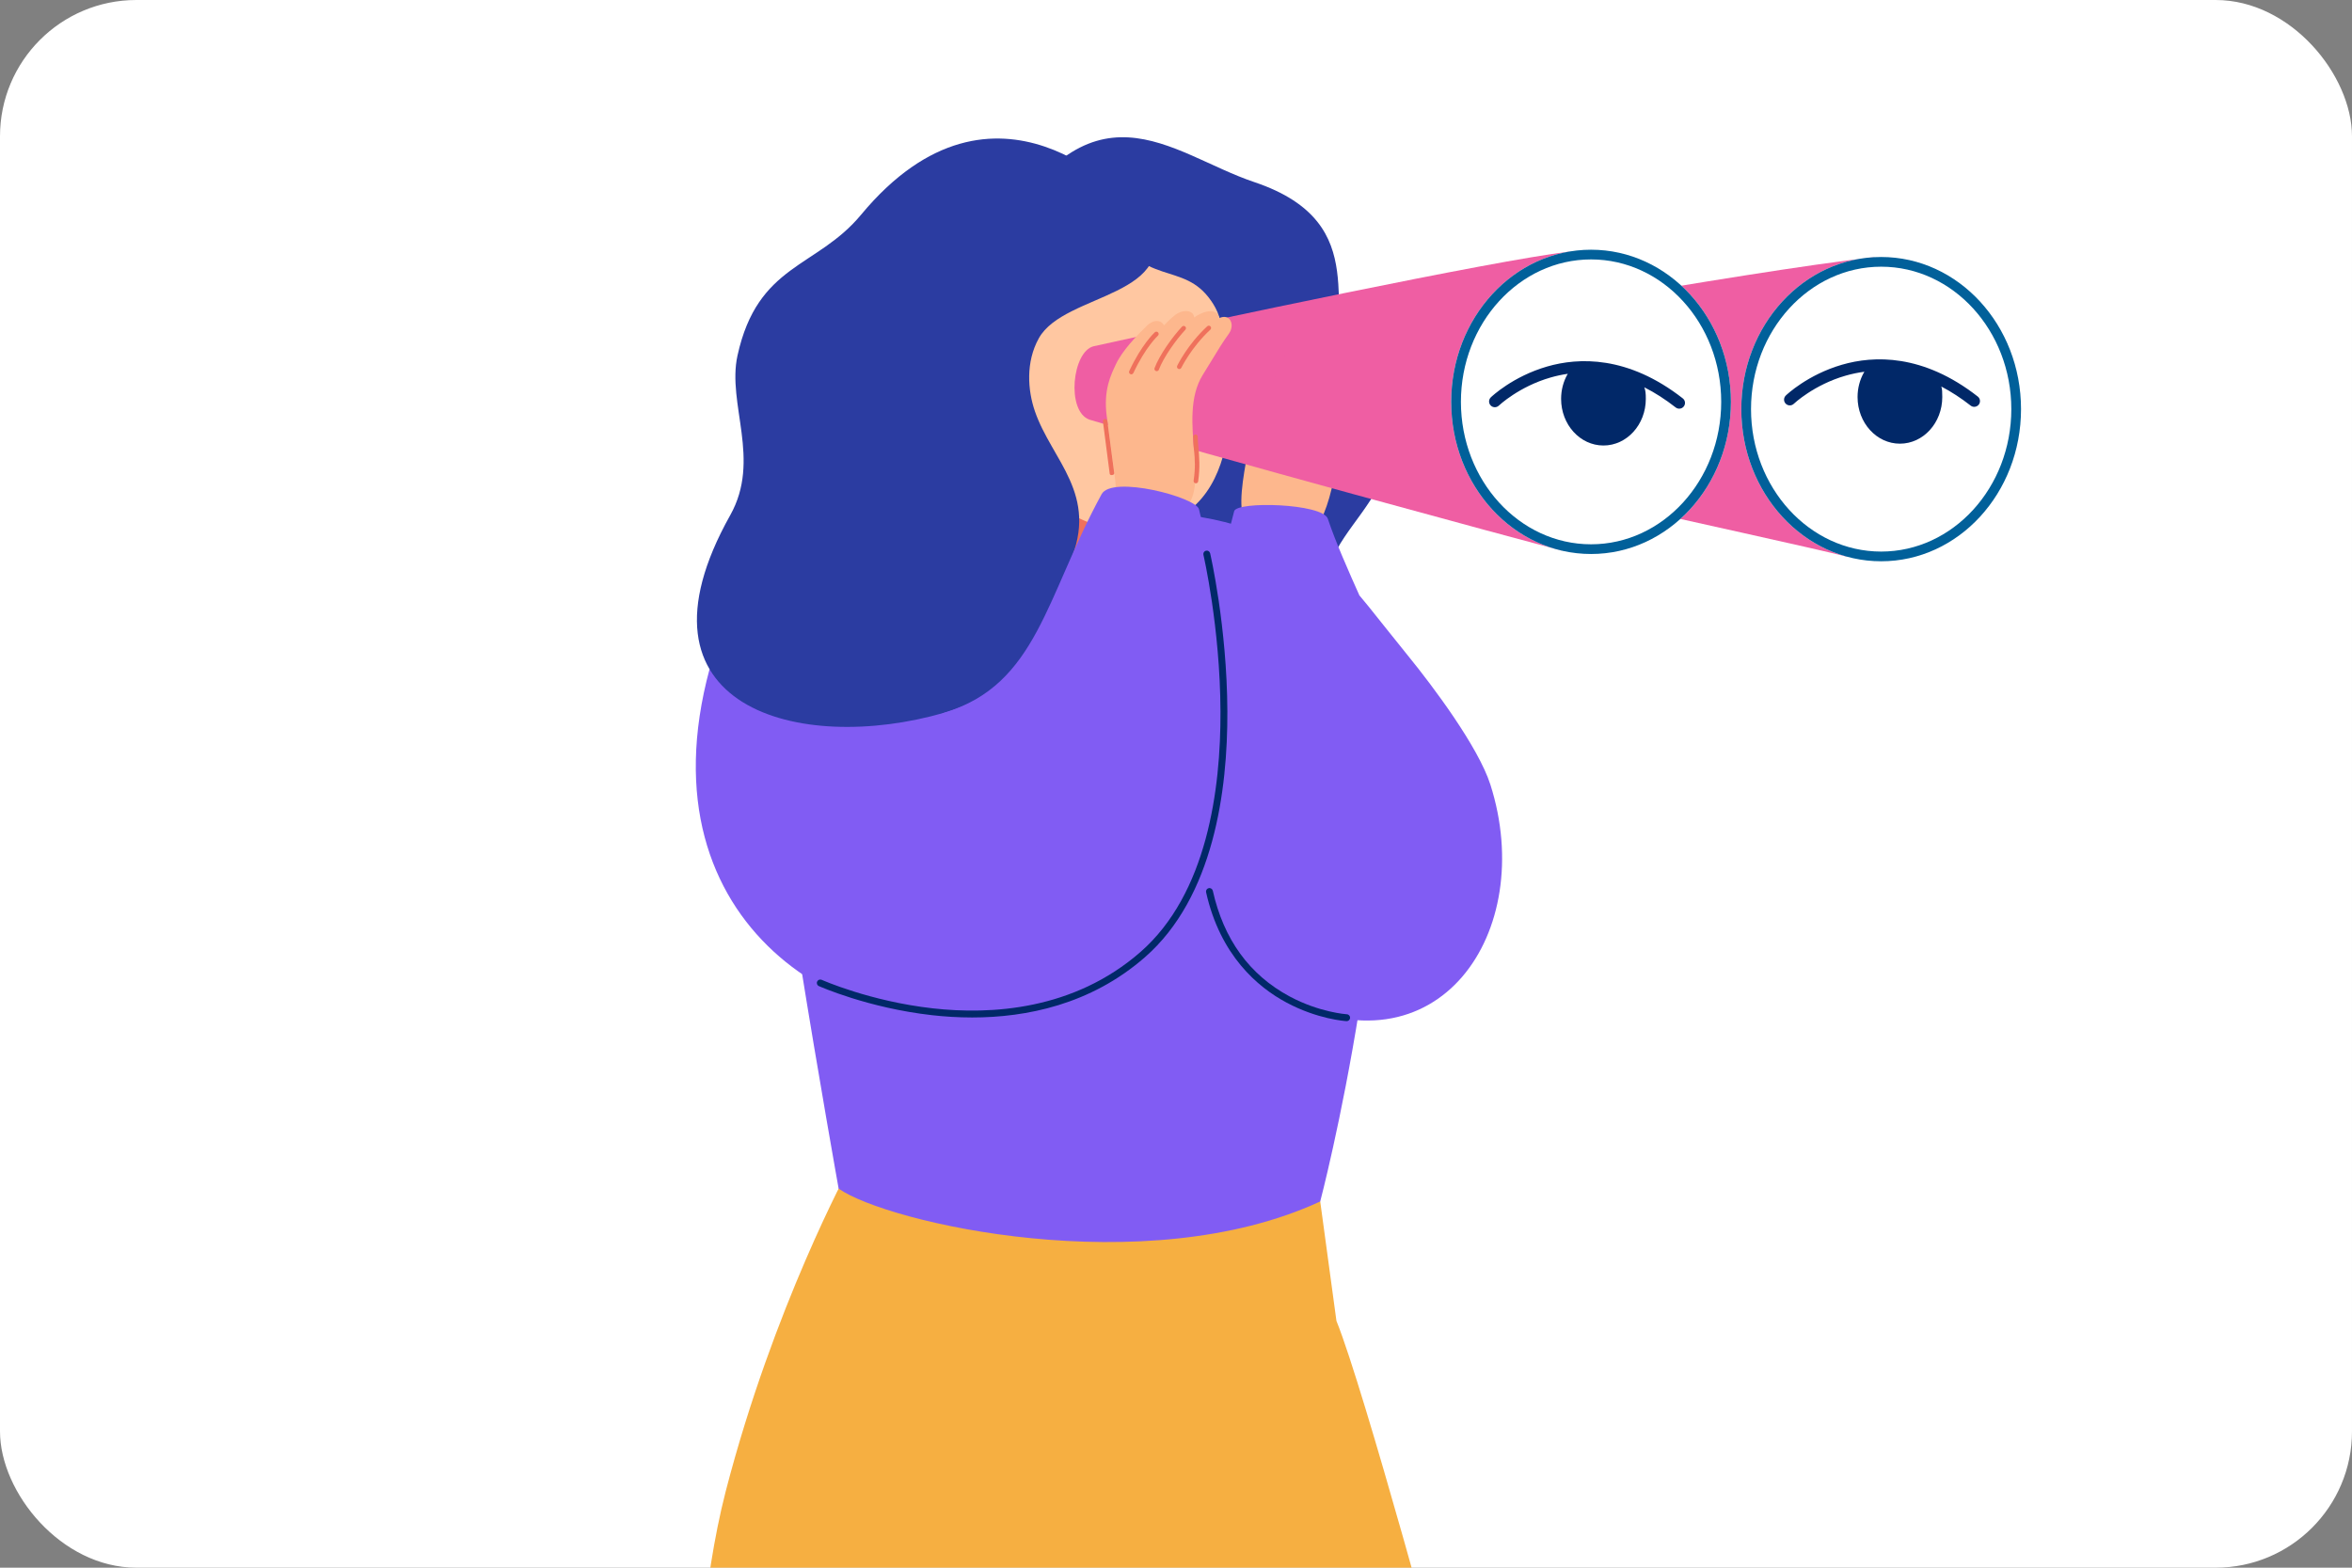
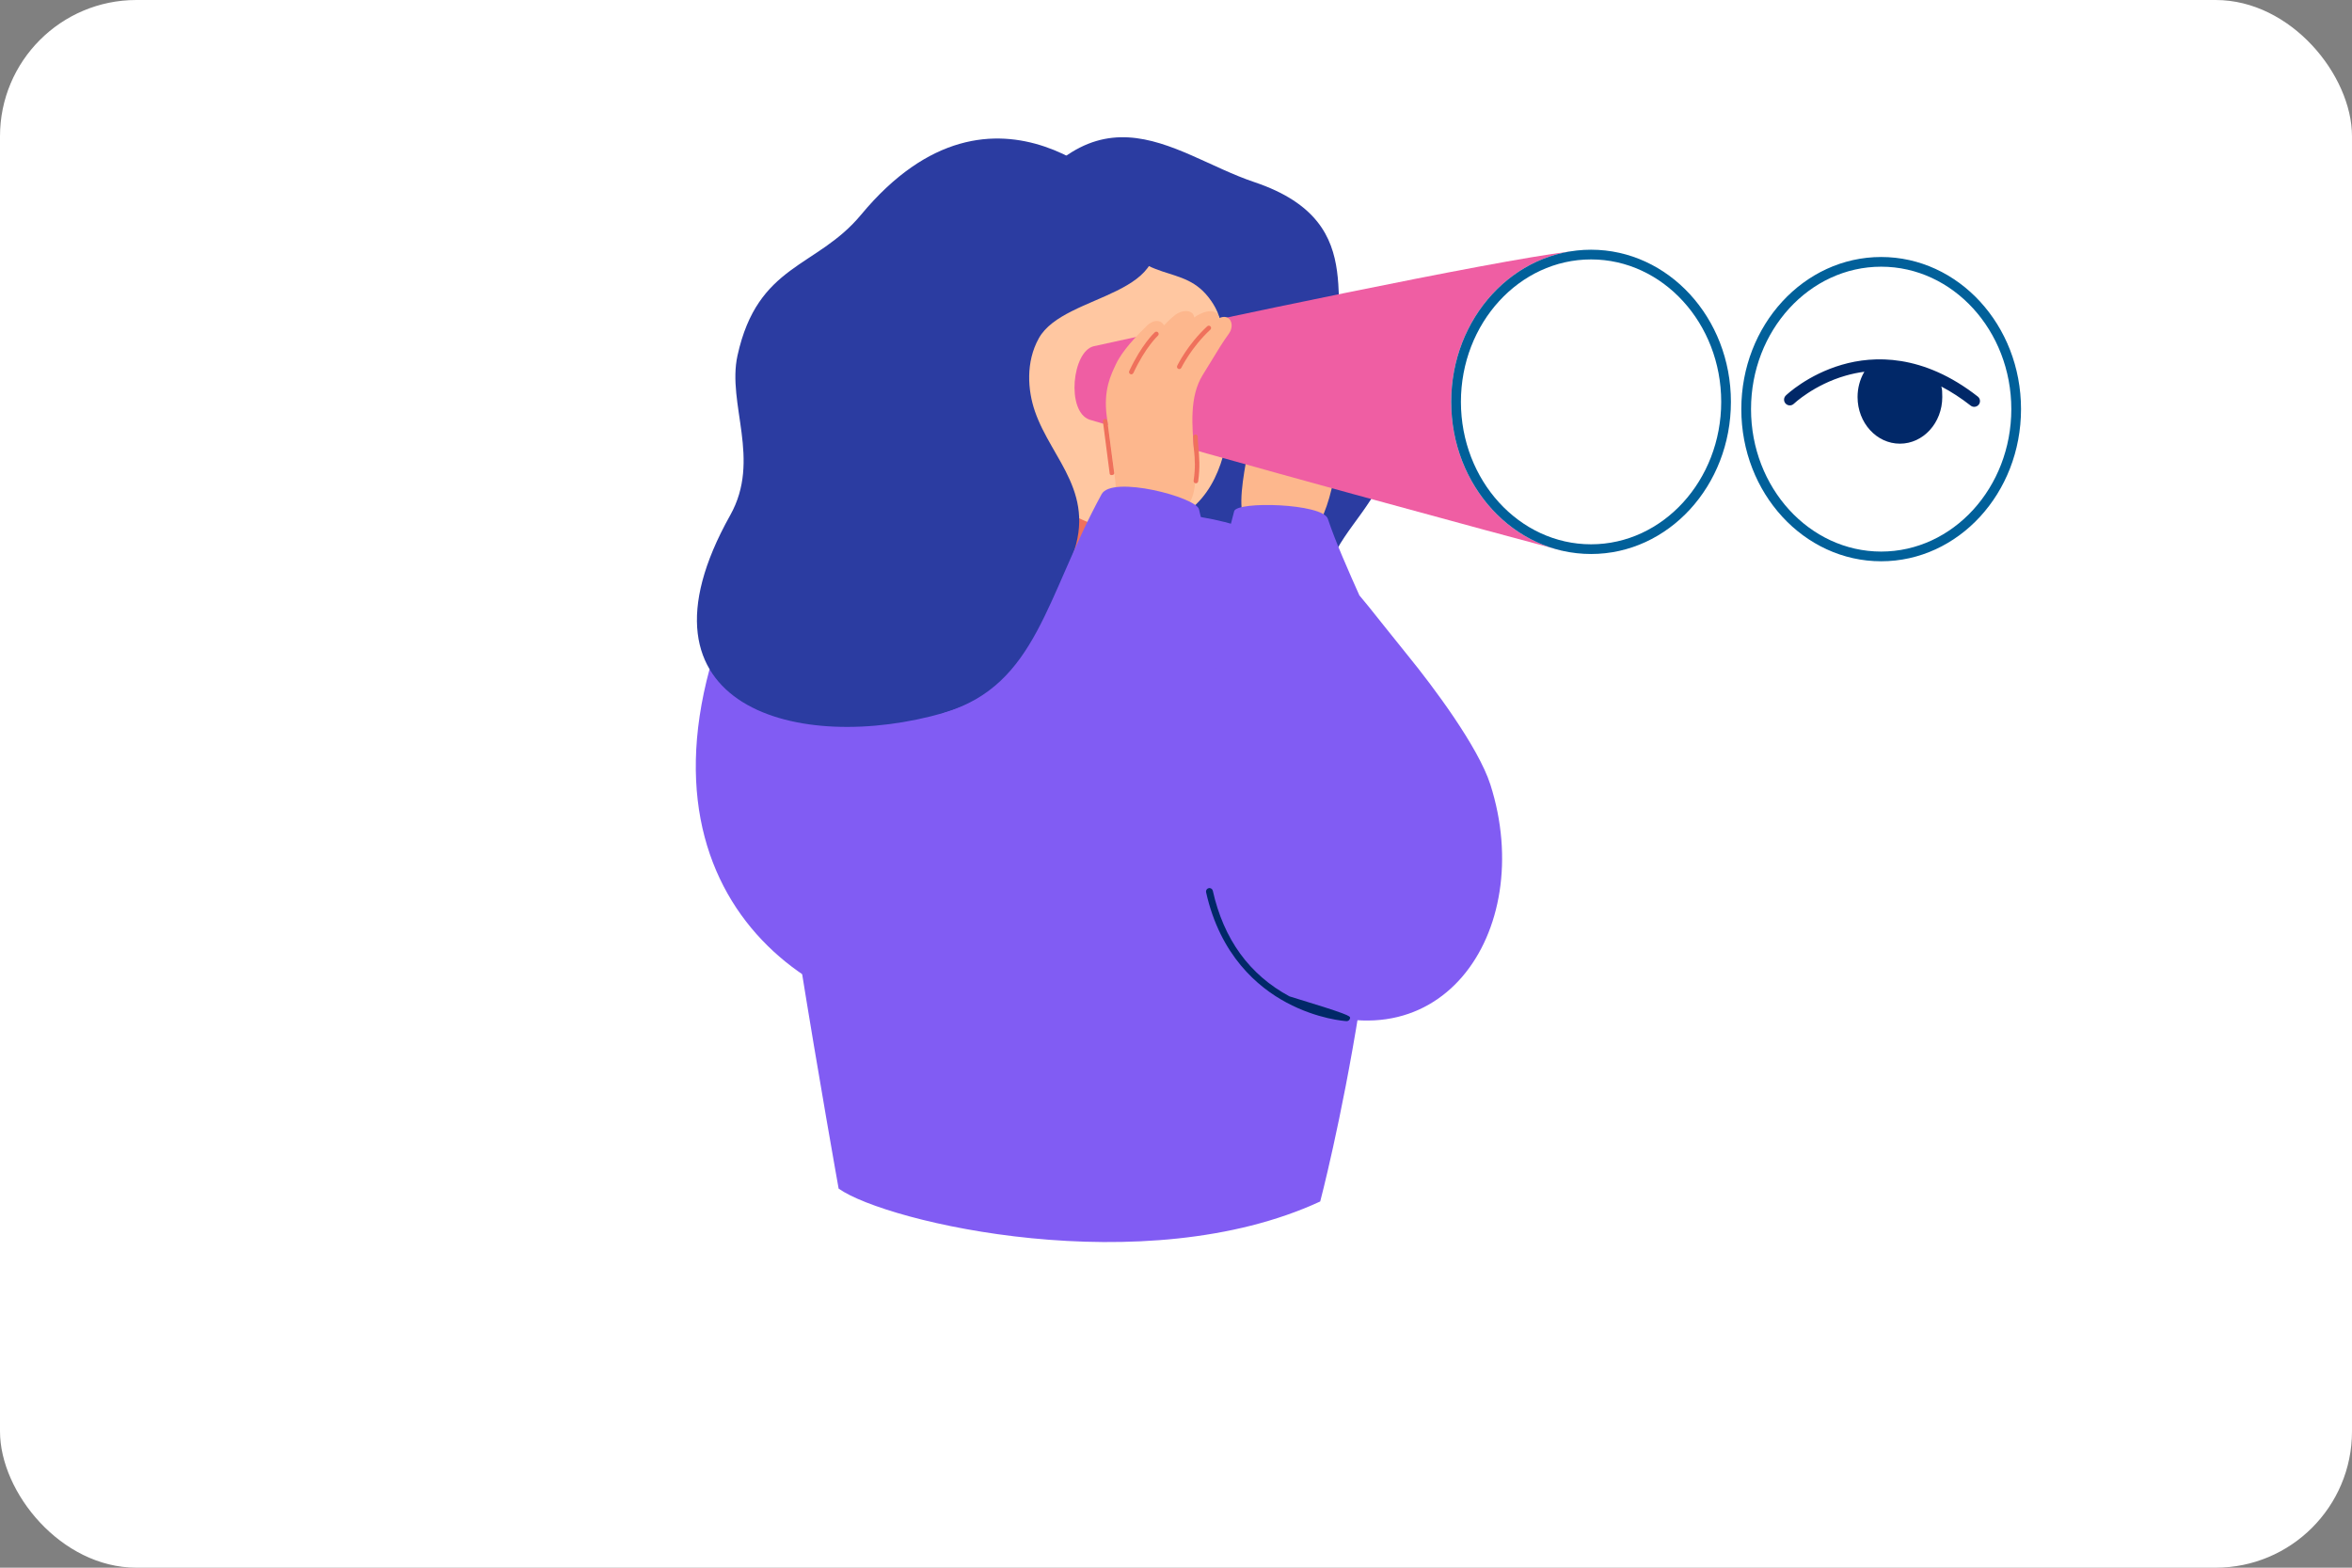
<svg xmlns="http://www.w3.org/2000/svg" width="690" height="460" viewBox="0 0 690 460" fill="none">
  <rect x="0" y="0" width="690" height="460" fill="#808080" stroke="none" />
  <rect width="690" height="460" rx="40" fill="white" />
  <g clip-path="url(#clip0_106_1062)">
-     <path d="M424.896 498.998H204.455C204.455 498.998 205.801 465.033 212.9 437.593C226.886 383.53 249.197 342.597 249.197 342.597C255.233 330.479 385.092 345.749 387.309 352.541L392.066 387.579C400.253 407.798 424.896 498.998 424.896 498.998Z" fill="#F6AF41" />
    <path d="M289.089 169.996C300.914 191.053 404.142 228.502 389.866 177.641C382.772 152.367 427.002 144.699 396.638 106.01C386.679 93.32 404.408 65.657 367.99 53.439C343.094 45.087 319.984 20.485 291.305 72.382C280.955 91.114 289.089 169.996 289.089 169.996Z" fill="#2B3CA1" />
    <path d="M225.901 207.807C222.42 216.961 246.028 348.769 246.028 348.769C260.117 358.769 335.873 376.352 387.309 352.541C387.309 352.541 412.186 258.142 404.633 182.679C404.633 182.679 383.089 151.966 341.183 150.645C279.565 148.702 232.853 194.428 225.901 207.807Z" fill="#815CF3" />
    <path d="M367.264 114.84C369.404 128.805 359.064 149.86 367.609 156.586L386.011 155.945C389.965 147.585 390.113 146.393 393.419 130.741C395.059 122.978 393.84 118.346 392.905 115.247C391.656 111.106 388.105 106.167 385.538 102.841C383.488 100.184 381.211 100.754 380.524 101.968C379.658 100.73 378.692 99.522 377.716 98.514C375.806 96.54 372.629 96.151 372.047 98.44C371.433 97.828 370.707 97.269 369.832 96.777C366.755 95.044 364.976 96.234 364.95 97.724C361.855 95.566 359.832 98.82 361.31 101.695C363.206 105.38 365.582 103.865 367.264 114.84Z" fill="#FDB78D" />
    <path d="M362.06 150.013C358.513 165.553 324.409 265.649 375.589 292.466C421.913 316.738 451.024 273.365 437.228 230.222C433.686 219.144 420.342 201.338 413.179 192.543C394.848 170.035 390.127 160.636 369.036 155.585C368.821 158.935 384.708 197.909 371.756 201.734C372.712 202.577 412.262 217.373 406.35 192.655C405.096 187.415 393.892 165.326 389.54 152.219C388.034 147.684 362.75 146.989 362.06 150.013Z" fill="#815CF3" />
    <path d="M295.384 115.671L291.307 159.189C292.934 172.788 336.432 176.307 338.168 162.011C338.973 155.381 338.928 136.24 338.928 136.24L295.384 115.671Z" fill="#EF715C" />
    <path d="M360.234 127.155C358.368 139.188 353.14 151.783 336.858 155.034C316.105 159.178 292.578 139.382 293.657 114.086C294.611 92.016 316.515 52.941 324.091 65.44C335.851 84.838 347.012 76.318 355.29 88.24C357.017 90.737 358.681 93.908 359.071 101.448C359.197 103.868 359.259 105.99 359.545 107.972C359.663 108.813 359.746 109.641 359.921 110.441C359.969 110.663 360.018 110.886 360.053 111.116C360.895 115.38 361.16 121.18 360.234 127.155Z" fill="#FFC7A1" />
    <path d="M334.847 125.687C333.936 125.687 332.892 125.536 331.719 125.236C331.308 125.13 331.062 124.713 331.167 124.302C331.273 123.891 331.699 123.652 332.101 123.75C333.844 124.198 336.134 124.498 337.15 123.402C338.548 121.891 337.273 118.182 336.855 116.963C335.796 113.883 335.314 111.789 334.794 109.002C334.716 108.586 334.991 108.186 335.408 108.108C335.823 108.029 336.225 108.306 336.303 108.721C336.809 111.436 337.278 113.475 338.306 116.467C338.85 118.051 340.296 122.259 338.277 124.442C337.51 125.272 336.362 125.687 334.847 125.687Z" fill="#EF715C" />
    <path d="M460.336 73.821C437.003 76.7 356.357 93.745 320.853 101.595C314.544 103.108 312.757 120.636 319.573 123.121C355.663 133.971 443.675 157.739 458.121 161.561L460.336 73.821Z" fill="#EF5EA3" />
-     <path d="M549.753 75.468C510.379 79.899 417.331 97.25 379.425 102.786C373.117 104.298 371.325 121.826 378.142 124.312C412.954 135.497 518.187 157.45 541.746 163.326L549.753 75.468Z" fill="#EF5EA3" />
    <path d="M466.766 162.557C489.426 162.557 507.795 142.57 507.795 117.916C507.795 93.261 489.426 73.274 466.766 73.274C444.106 73.274 425.736 93.261 425.736 117.916C425.736 142.57 444.106 162.557 466.766 162.557Z" fill="white" />
    <path d="M466.766 76.122C487.818 76.122 504.945 94.871 504.945 117.916C504.945 140.961 487.818 159.71 466.766 159.71C445.714 159.71 428.587 140.961 428.587 117.916C428.587 94.871 445.714 76.122 466.766 76.122ZM466.766 73.274C444.106 73.274 425.736 93.261 425.736 117.916C425.736 142.57 444.106 162.557 466.766 162.557C489.426 162.557 507.795 142.57 507.795 117.916C507.795 93.261 489.426 73.274 466.766 73.274Z" fill="#01609A" />
    <path d="M551.873 164.692C574.533 164.692 592.903 144.705 592.903 120.05C592.903 95.396 574.533 75.409 551.873 75.409C529.213 75.409 510.844 95.396 510.844 120.05C510.844 144.705 529.213 164.692 551.873 164.692Z" fill="white" />
    <path d="M551.873 78.256C572.926 78.256 590.053 97.005 590.053 120.05C590.053 143.096 572.926 161.844 551.873 161.844C530.821 161.844 513.694 143.096 513.694 120.05C513.694 97.005 530.821 78.256 551.873 78.256ZM551.873 75.409C529.213 75.409 510.844 95.396 510.844 120.05C510.844 144.705 529.213 164.692 551.873 164.692C574.534 164.692 592.903 144.705 592.903 120.05C592.903 95.396 574.534 75.409 551.873 75.409Z" fill="#01609A" />
-     <path d="M493.676 116.897C477.567 104.285 463.115 104.858 453.827 107.559C443.779 110.481 437.619 116.34 437.362 116.588C436.691 117.235 436.672 118.302 437.318 118.973C437.965 119.644 439.034 119.665 439.708 119.02C439.766 118.965 445.62 113.426 454.909 110.762C456.591 110.28 458.273 109.922 459.953 109.681C459.91 109.742 459.86 109.8 459.824 109.865C458.653 111.951 457.977 114.411 457.977 117.044C457.977 124.598 463.541 130.723 470.403 130.723C477.265 130.723 482.828 124.598 482.828 117.044C482.828 115.466 482.741 114.538 482.381 113.646C485.47 115.2 488.542 117.168 491.59 119.555C491.899 119.797 492.267 119.914 492.632 119.914C493.133 119.914 493.63 119.692 493.964 119.267C494.54 118.534 494.411 117.472 493.676 116.897Z" fill="#012868" />
    <path d="M580.215 116.359C564.106 103.748 549.655 104.321 540.366 107.022C530.318 109.944 524.158 115.803 523.902 116.051C523.23 116.698 523.211 117.765 523.857 118.436C524.504 119.107 525.573 119.128 526.247 118.483C526.305 118.428 532.159 112.889 541.448 110.225C543.291 109.697 545.133 109.316 546.973 109.077C546.91 109.158 546.845 109.239 546.795 109.328C545.624 111.414 544.949 113.874 544.949 116.506C544.949 124.061 550.512 130.185 557.374 130.185C564.237 130.185 569.8 124.061 569.8 116.506C569.8 115.038 569.775 114.174 569.519 113.418C572.406 114.921 575.278 116.786 578.13 119.018C578.439 119.26 578.807 119.377 579.171 119.377C579.673 119.377 580.17 119.155 580.503 118.73C581.079 117.996 580.95 116.935 580.215 116.359Z" fill="#012868" />
    <path d="M344.939 243.257C340.702 262.374 325.628 292.77 293.62 298.71C250.133 306.781 187.597 272.521 208.158 196.339C208.158 196.339 294.067 236.125 304.626 183.148C305.9 176.75 356.304 191.987 344.939 243.257Z" fill="#815CF3" />
    <path d="M330.696 58.888C330.696 58.888 292.262 15.207 252.592 63.028C239.561 78.737 222.296 77.315 216.356 104.33C213.232 118.537 223.387 134.829 214.217 151.188C182.49 207.786 234.644 221.435 277.073 209.114C300.168 202.407 305.393 184.444 313.851 164.969C322.484 145.092 308.549 135.061 303.613 120.694C301.481 114.486 300.874 106.243 304.754 99.26C312.343 85.601 347.448 87.494 337.002 63.916C327.76 43.054 330.696 58.888 330.696 58.888Z" fill="#2B3CA1" />
    <path d="M360.525 97.889C362.39 95.247 360.841 91.731 357.475 93.438C357.657 91.96 356.061 90.534 352.772 91.822C351.837 92.189 351.04 92.641 350.347 93.162C350.09 90.815 346.89 90.76 344.723 92.449C343.616 93.312 342.492 94.376 341.462 95.481C340.95 94.183 338.774 93.306 336.374 95.653C333.37 98.59 329.166 102.994 327.352 106.921C325.995 109.86 323.631 114.342 324.685 122.206C326.133 133.022 326.628 135.765 327.219 141.412C327.401 143.142 327.264 145.284 327.4 148.258L346.598 149.839C356.025 144.162 345.015 122.738 352.799 110.091C358.619 100.633 358.136 101.274 360.525 97.889Z" fill="#FDB78D" />
-     <path d="M339.46 108.897C339.346 108.917 339.224 108.908 339.106 108.864C338.759 108.733 338.582 108.345 338.713 107.998C340.149 104.175 343.931 98.884 346.759 95.846C347.012 95.574 347.437 95.559 347.71 95.812C347.982 96.065 347.998 96.49 347.744 96.762C345.004 99.706 341.349 104.81 339.974 108.471C339.887 108.701 339.687 108.857 339.46 108.897Z" fill="#EF715C" />
    <path d="M346.073 108.286C345.939 108.31 345.796 108.293 345.664 108.229C345.329 108.068 345.189 107.666 345.35 107.332C345.474 107.076 348.443 101.018 354.165 95.74C354.44 95.486 354.865 95.504 355.117 95.778C355.369 96.05 355.352 96.476 355.079 96.728C349.552 101.827 346.592 107.857 346.563 107.918C346.464 108.119 346.279 108.25 346.073 108.286Z" fill="#EF715C" />
    <path d="M332.007 109.823C331.876 109.847 331.736 109.831 331.606 109.77C331.269 109.613 331.123 109.213 331.28 108.877C334.951 101.018 338.637 97.634 338.792 97.494C339.068 97.246 339.492 97.266 339.742 97.541C339.992 97.816 339.971 98.241 339.696 98.49C339.66 98.523 336.043 101.859 332.5 109.445C332.404 109.652 332.216 109.786 332.007 109.823Z" fill="#EF715C" />
    <path d="M326.301 139.385C326.291 139.386 326.28 139.388 326.269 139.39C325.904 139.455 325.593 139.347 325.545 138.979L323.56 123.65C323.513 123.282 323.782 122.991 324.149 122.939C324.518 122.892 324.822 123.226 324.87 123.595L326.879 138.795C326.925 139.152 326.653 139.323 326.301 139.385Z" fill="#EF715C" />
    <path d="M350.955 141.807C350.887 141.819 350.814 141.821 350.741 141.81C350.373 141.757 350.118 141.416 350.171 141.048C350.753 137.035 350.525 134.842 350.29 132.275C350.181 131.084 350.024 129.055 350.036 128.145C350.041 127.773 350.347 127.476 350.719 127.482C351.09 127.487 351.387 127.792 351.382 128.163C351.371 129.003 351.462 129.999 351.568 131.152C351.808 133.789 352.109 137.071 351.504 141.241C351.461 141.536 351.234 141.758 350.955 141.807Z" fill="#EF715C" />
    <path d="M351.743 149.428C353.558 157.347 366.371 202.621 343.053 259.08C333.24 282.838 260.559 214.625 277.073 209.114C304.32 200.838 306.789 175.057 323.171 145.017C326.26 139.352 350.942 145.932 351.743 149.428Z" fill="#815CF3" />
-     <path d="M285.212 298.553C281.015 298.553 277.04 298.289 273.395 297.877C254.618 295.761 240.373 289.408 240.231 289.344C239.723 289.115 239.497 288.518 239.726 288.01C239.956 287.502 240.554 287.277 241.062 287.505C241.201 287.568 255.205 293.806 273.679 295.879C290.646 297.782 314.98 296.459 334.566 279.346C354.15 262.233 358.146 231.521 358.05 208.77C357.947 183.986 353.094 163.009 353.046 162.8C352.918 162.257 353.255 161.715 353.798 161.587C354.338 161.46 354.885 161.797 355.011 162.339C355.061 162.55 359.96 183.717 360.07 208.723C360.172 231.907 356.061 263.243 335.895 280.864C319.965 294.785 301.033 298.553 285.212 298.553Z" fill="#012868" />
-     <path d="M395.068 299.629C395.048 299.629 395.028 299.628 395.009 299.627C394.668 299.607 386.582 299.088 377.411 294.175C368.94 289.638 357.972 280.341 353.827 261.809C353.706 261.265 354.048 260.726 354.593 260.605C355.14 260.483 355.677 260.826 355.798 261.369C358.985 275.617 366.553 286.043 378.291 292.358C387.079 297.086 395.046 297.608 395.126 297.614C395.683 297.646 396.108 298.124 396.075 298.68C396.043 299.215 395.598 299.629 395.068 299.629Z" fill="#012868" />
+     <path d="M395.068 299.629C395.048 299.629 395.028 299.628 395.009 299.627C394.668 299.607 386.582 299.088 377.411 294.175C368.94 289.638 357.972 280.341 353.827 261.809C353.706 261.265 354.048 260.726 354.593 260.605C355.14 260.483 355.677 260.826 355.798 261.369C358.985 275.617 366.553 286.043 378.291 292.358C395.683 297.646 396.108 298.124 396.075 298.68C396.043 299.215 395.598 299.629 395.068 299.629Z" fill="#012868" />
  </g>
  <defs>
    <clipPath id="clip0_106_1062">
      <rect width="389" height="420" fill="white" transform="translate(204 40)" />
    </clipPath>
  </defs>
</svg>